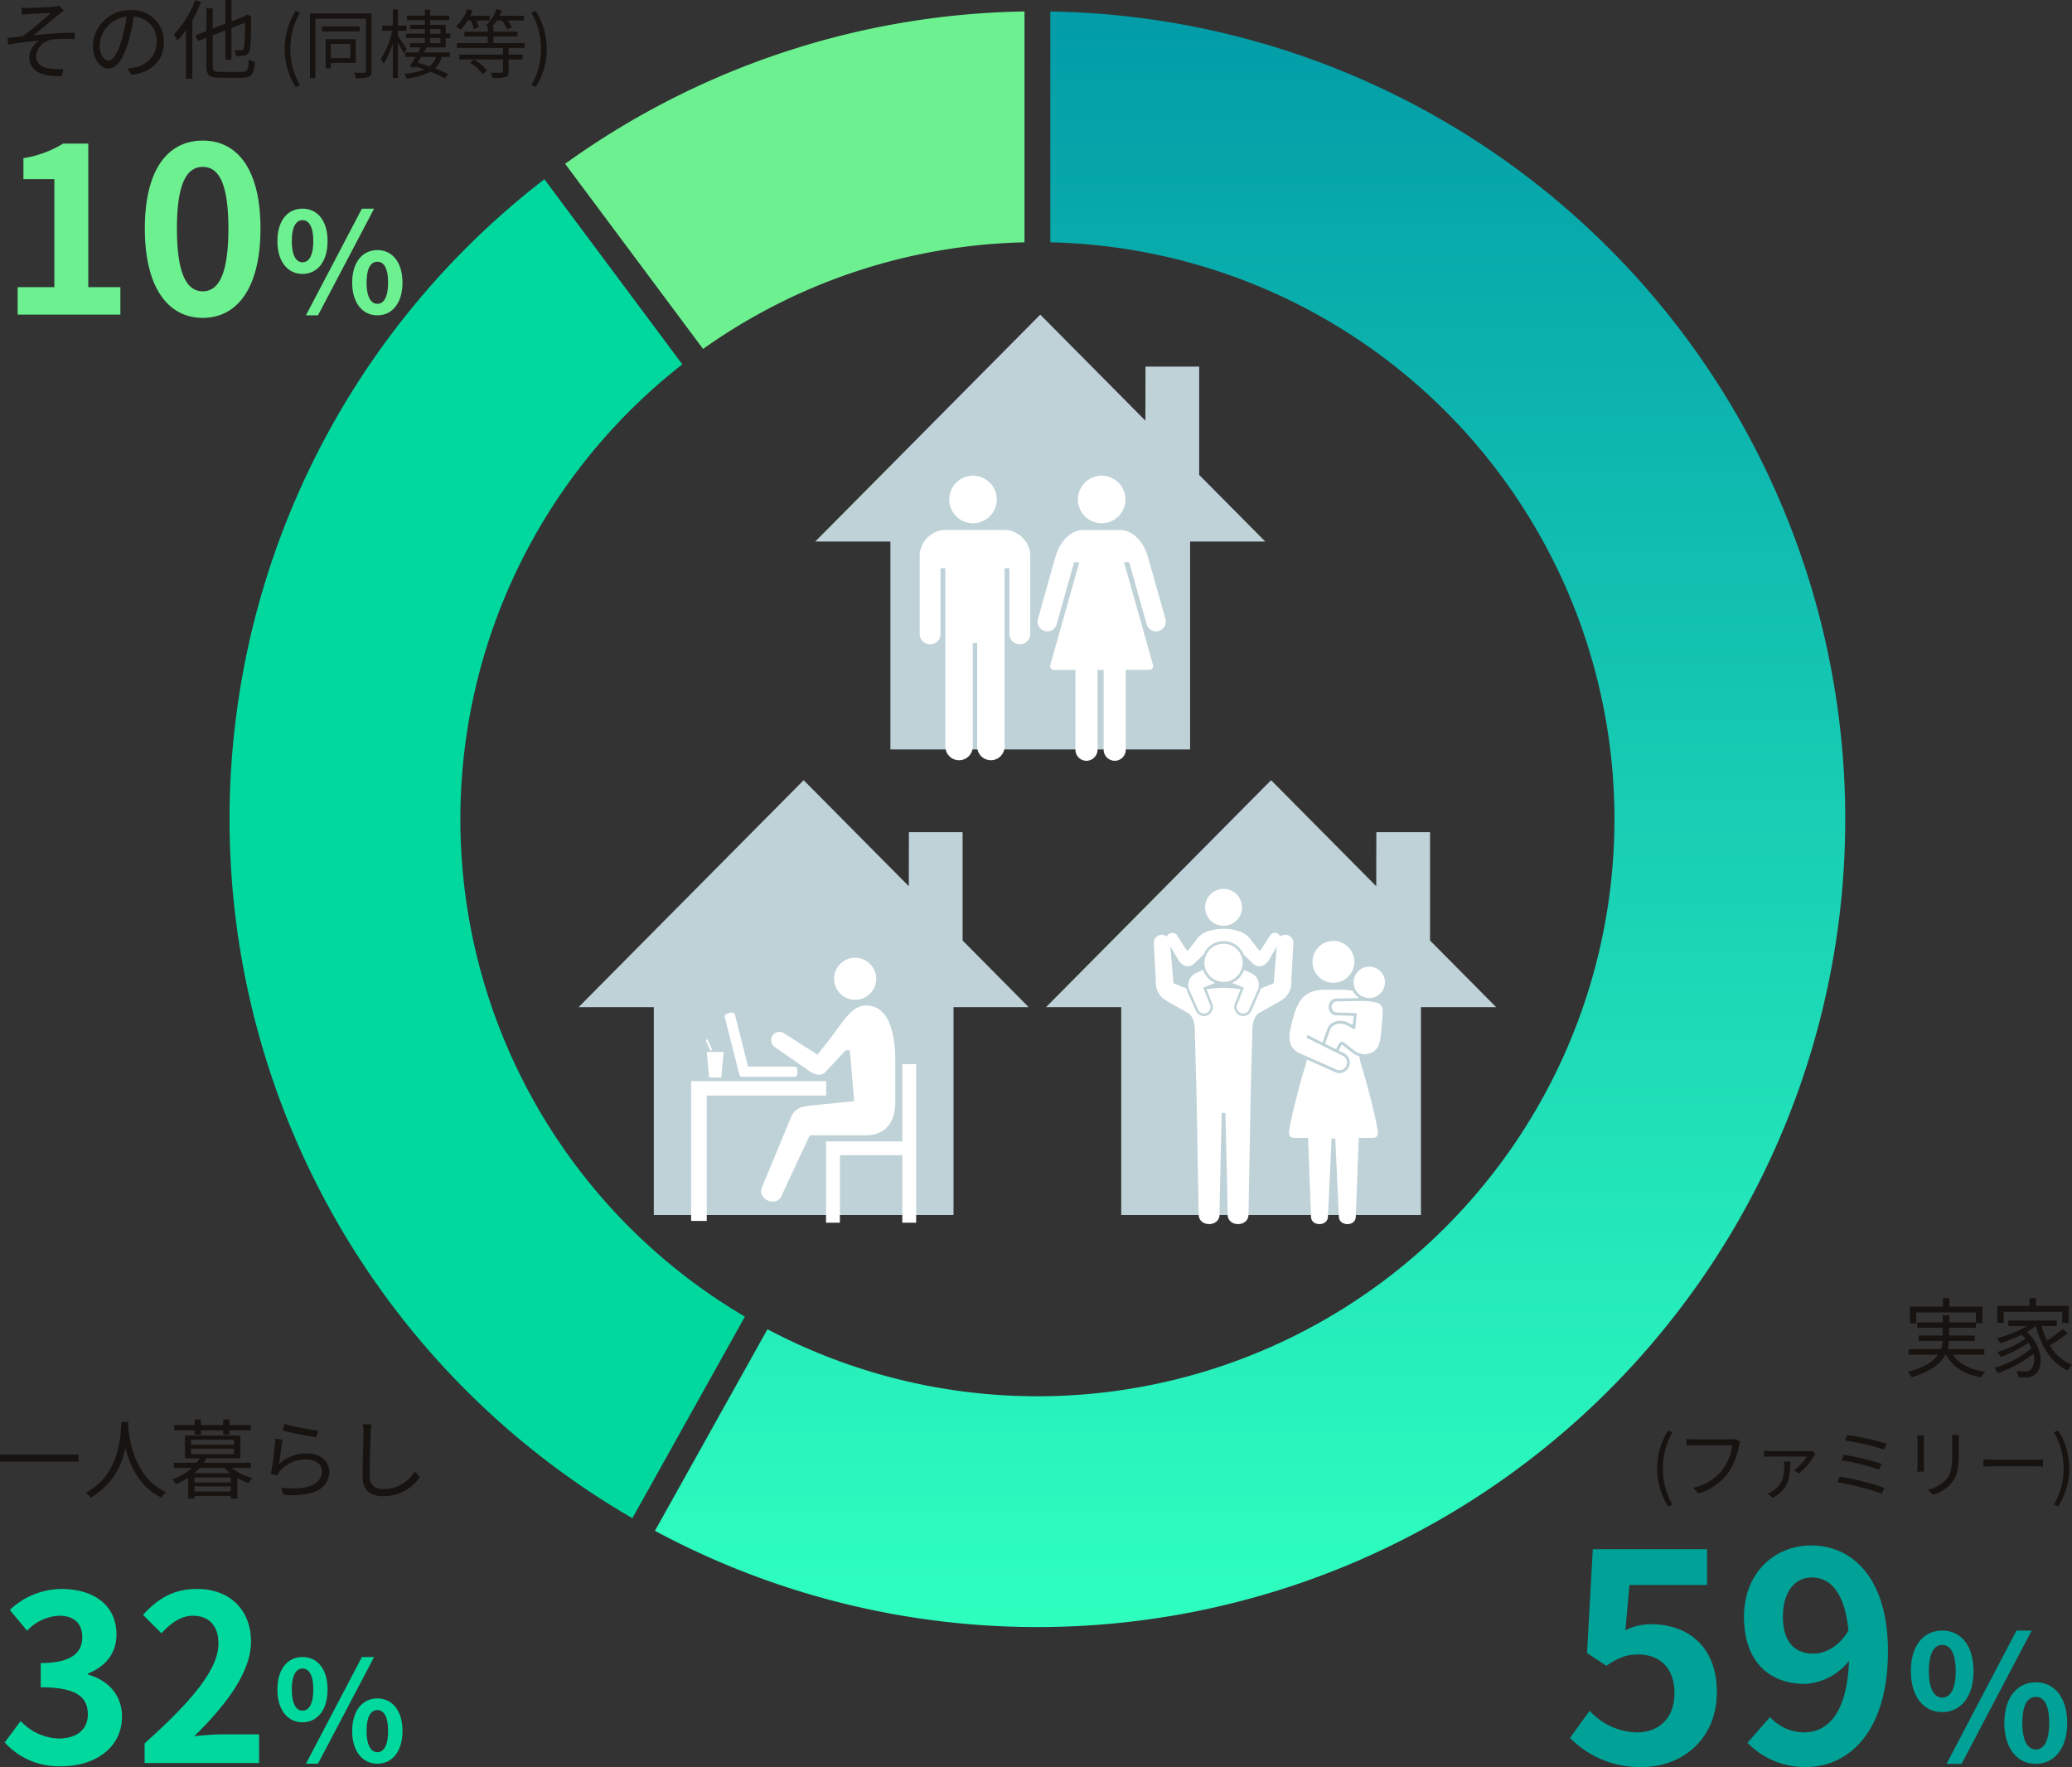
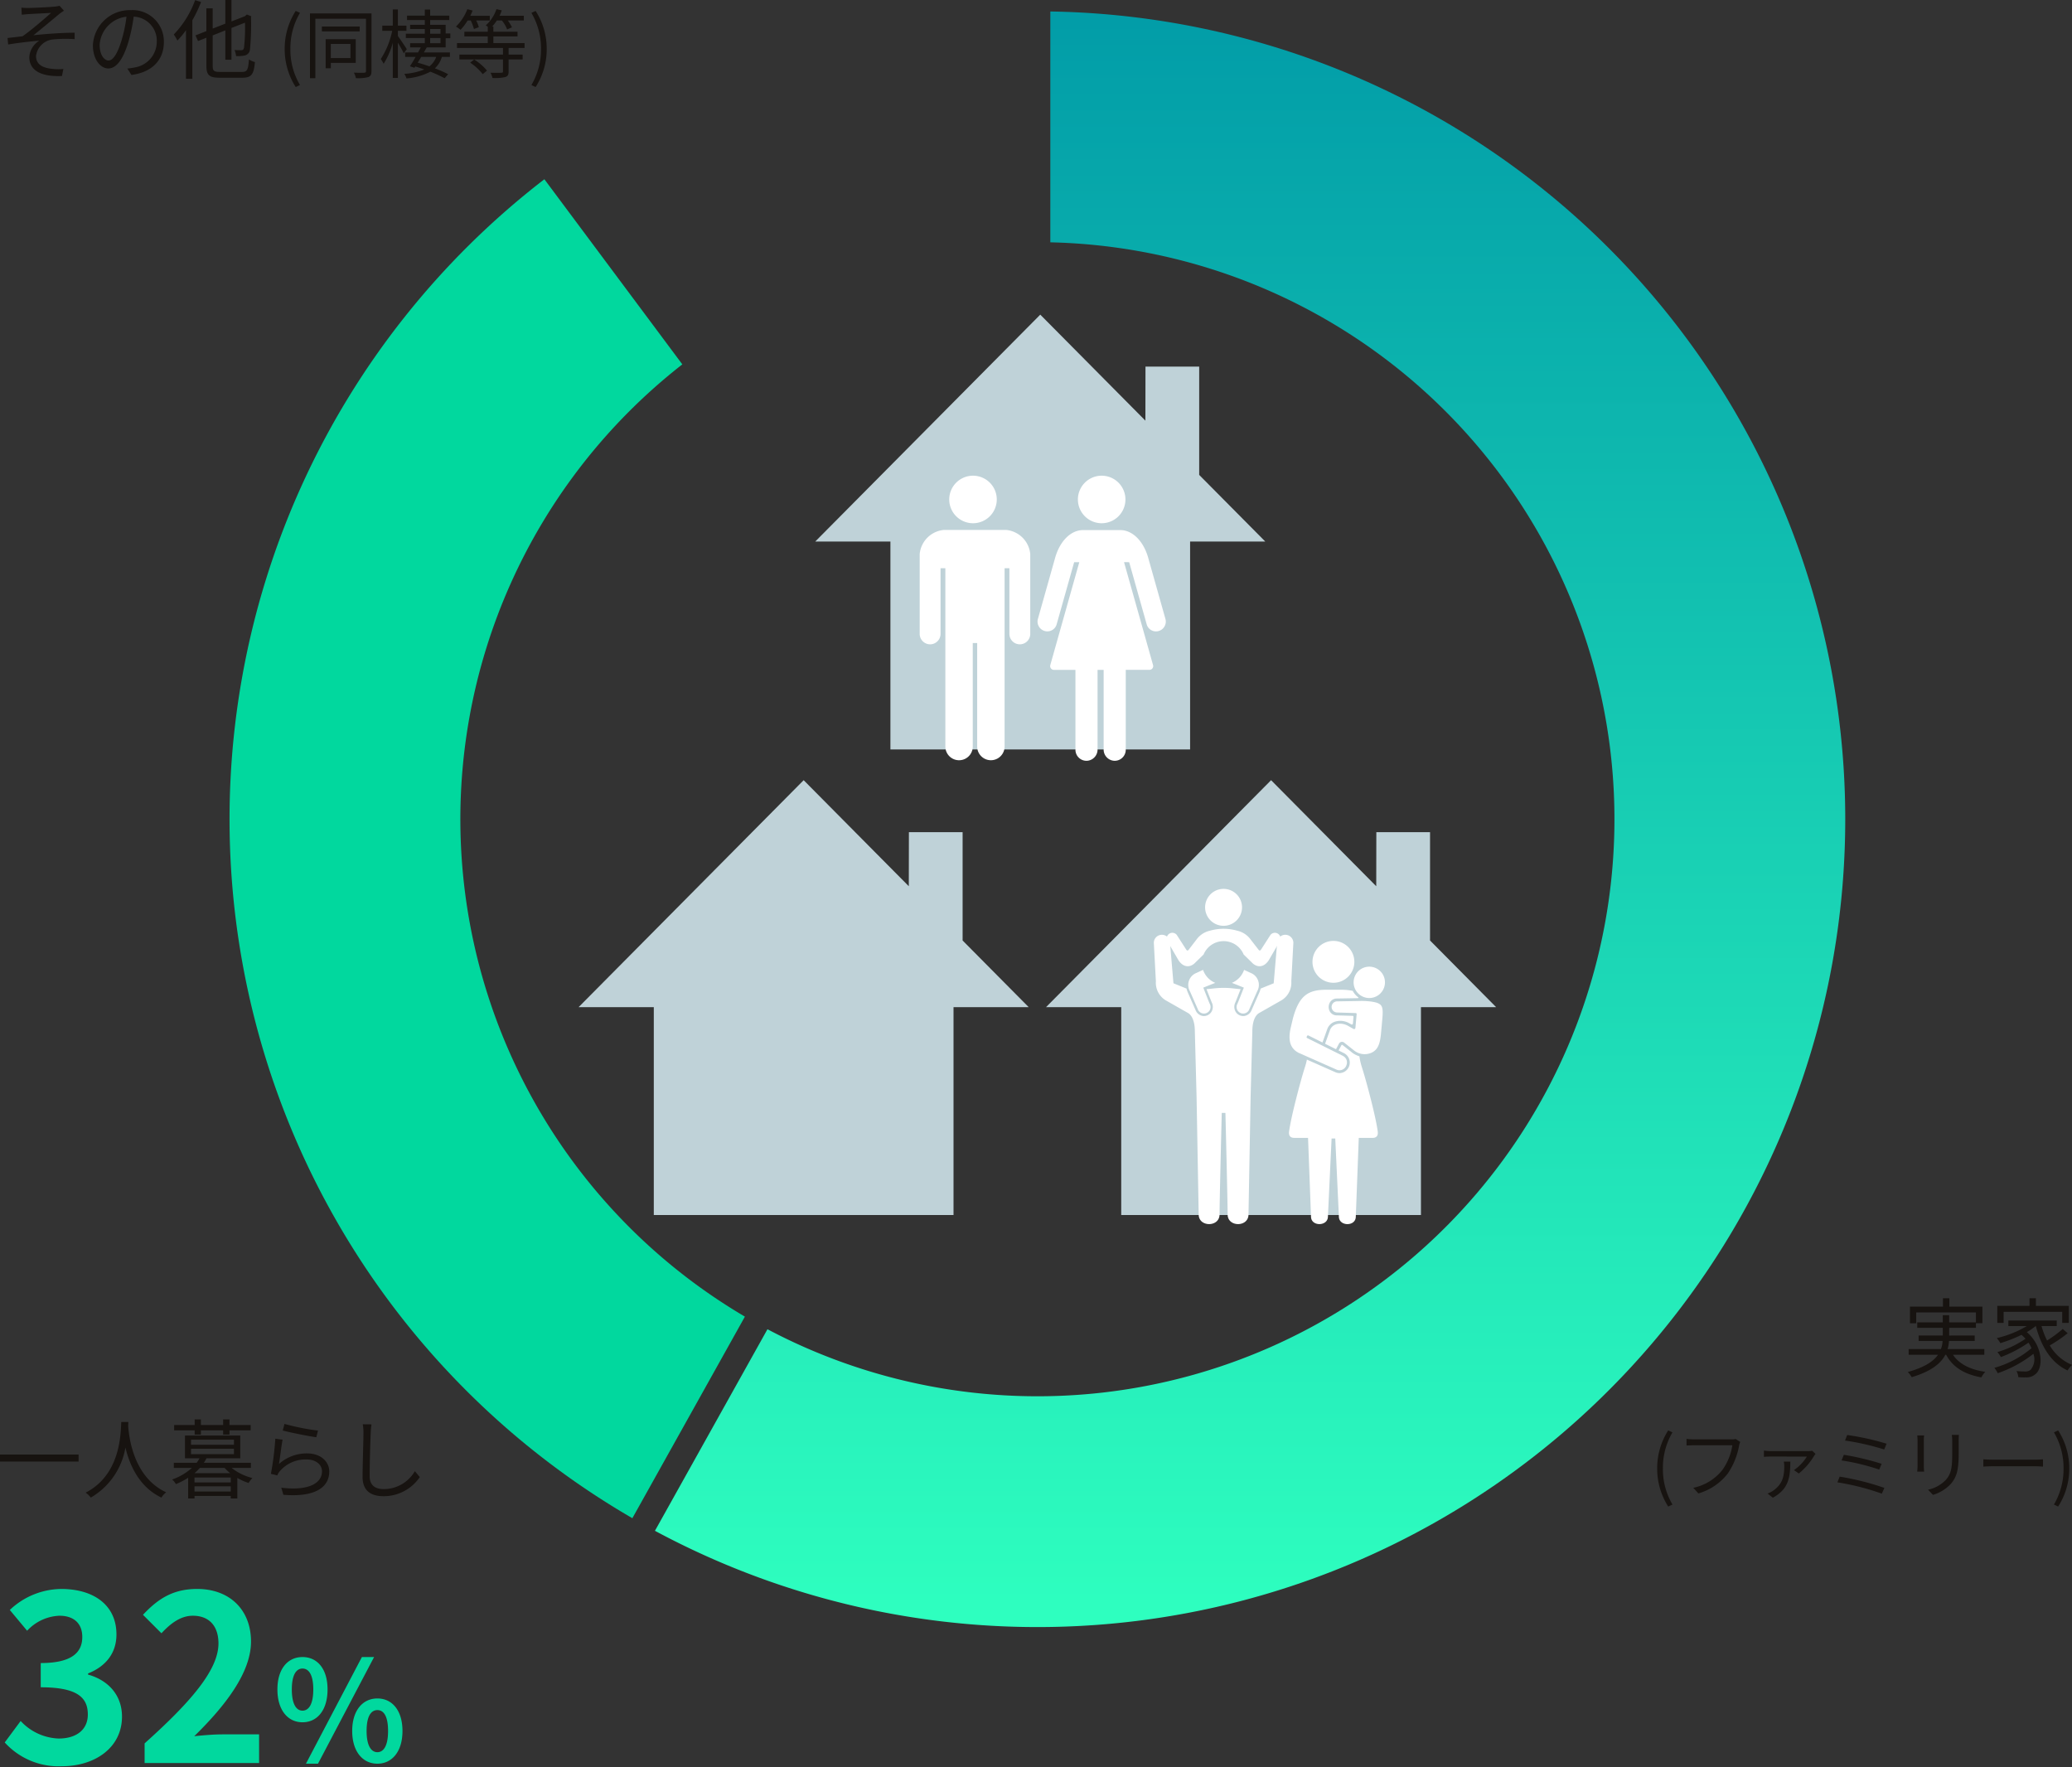
<svg xmlns="http://www.w3.org/2000/svg" width="359.075" height="306.225" viewBox="0 0 359.075 306.225">
  <rect x="0" y="0" width="359.075" height="306.225" fill="#333333" stroke="none" />
  <defs>
    <clipPath id="clip-path">
-       <rect id="長方形_470" data-name="長方形 470" width="78.004" height="76.682" fill="none" />
-     </clipPath>
+       </clipPath>
    <clipPath id="clip-path-2">
      <rect id="長方形_471" data-name="長方形 471" width="78.004" height="76.932" fill="none" />
    </clipPath>
    <clipPath id="clip-path-3">
      <rect id="長方形_472" data-name="長方形 472" width="77.995" height="77.32" fill="none" />
    </clipPath>
    <linearGradient id="linear-gradient" x1="0.5" x2="0.5" y2="1" gradientUnits="objectBoundingBox">
      <stop offset="0" stop-color="#029da8" />
      <stop offset="1" stop-color="#2effbf" />
    </linearGradient>
  </defs>
  <g id="グループ_1146" data-name="グループ 1146" transform="translate(-1011.22 -391.475)">
-     <path id="パス_4918" data-name="パス 4918" d="M13.8.7c6.85,0,12.95-4.75,12.95-13,0-8.05-5.2-11.75-11.4-11.75A9.718,9.718,0,0,0,10.9-23l.7-7.85H25.05v-6.2H5.25l-1,18,3.35,2.2c2.15-1.4,3.35-1.95,5.55-1.95,3.75,0,6.25,2.4,6.25,6.7,0,4.35-2.7,6.8-6.55,6.8A11.5,11.5,0,0,1,4.7-9.05L1.3-4.35A16.864,16.864,0,0,0,13.8.7ZM38.2-25.35c0-4.55,2.25-6.8,5-6.8,3.15,0,5.7,2.5,6.35,9.2-1.7,2.85-4.05,4-6.1,4C40.25-18.95,38.2-21,38.2-25.35ZM42.2.7c7.35,0,14.2-6.05,14.2-20.05,0-12.85-6.3-18.35-13.3-18.35-6.35,0-11.65,4.75-11.65,12.35,0,7.85,4.45,11.65,10.6,11.65a10.391,10.391,0,0,0,7.6-4C49.3-8.45,45.9-5.3,41.75-5.3a8.211,8.211,0,0,1-5.8-2.65L32.05-3.5A13.878,13.878,0,0,0,42.2.7ZM65.8-8.82c3.21,0,5.43-2.64,5.43-7.11s-2.22-7.02-5.43-7.02c-3.18,0-5.43,2.55-5.43,7.02S62.62-8.82,65.8-8.82Zm0-2.52c-1.29,0-2.31-1.32-2.31-4.59s1.02-4.53,2.31-4.53c1.32,0,2.34,1.26,2.34,4.53S67.12-11.34,65.8-11.34ZM82.03.15c3.18,0,5.43-2.64,5.43-7.08,0-4.47-2.25-7.05-5.43-7.05s-5.46,2.58-5.46,7.05C76.57-2.49,78.85.15,82.03.15Zm0-2.49c-1.32,0-2.34-1.35-2.34-4.59,0-3.3,1.02-4.53,2.34-4.53s2.31,1.23,2.31,4.53C84.34-3.69,83.35-2.34,82.03-2.34ZM66.55.15h2.61l12.15-23.1H78.67Z" transform="translate(1282 697)" fill="#00a196" />
    <path id="パス_4920" data-name="パス 4920" d="M10.96.56c5.64,0,10.4-3.16,10.4-8.6,0-3.88-2.56-6.36-5.88-7.28v-.2c3.12-1.24,4.92-3.56,4.92-6.76,0-5.04-3.88-7.88-9.6-7.88a13.132,13.132,0,0,0-8.88,3.64l3,3.6a8.046,8.046,0,0,1,5.6-2.6c2.52,0,3.96,1.36,3.96,3.68,0,2.64-1.76,4.52-7.2,4.52v4.2c6.44,0,8.16,1.84,8.16,4.72,0,2.68-2.04,4.16-5.04,4.16A9.4,9.4,0,0,1,3.8-7.28L1.04-3.56A12.583,12.583,0,0,0,10.96.56ZM25.28,0H45.12V-4.96h-6.4c-1.4,0-3.36.16-4.84.32,5.4-5.28,9.84-11.04,9.84-16.4,0-5.52-3.72-9.12-9.32-9.12-4.04,0-6.68,1.56-9.4,4.48l3.2,3.2c1.52-1.64,3.28-3.04,5.44-3.04,2.84,0,4.44,1.8,4.44,4.8,0,4.56-4.76,10.12-12.8,17.32ZM52.64-7.056c2.568,0,4.344-2.112,4.344-5.688S55.208-18.36,52.64-18.36c-2.544,0-4.344,2.04-4.344,5.616S50.1-7.056,52.64-7.056Zm0-2.016c-1.032,0-1.848-1.056-1.848-3.672s.816-3.624,1.848-3.624c1.056,0,1.872,1.008,1.872,3.624S53.7-9.072,52.64-9.072ZM65.624.12c2.544,0,4.344-2.112,4.344-5.664,0-3.576-1.8-5.64-4.344-5.64s-4.368,2.064-4.368,5.64C61.256-1.992,63.08.12,65.624.12Zm0-1.992c-1.056,0-1.872-1.08-1.872-3.672,0-2.64.816-3.624,1.872-3.624s1.848.984,1.848,3.624C67.472-2.952,66.68-1.872,65.624-1.872ZM53.24.12h2.088l9.72-18.48H62.936Z" transform="translate(1011 697)" fill="#01d89e" />
    <path id="パス_4921" data-name="パス 4921" d="M-36.78-6.45v1.215h13.62V-6.45Zm21.015-5.64c-.1,1.98-.1,9.135-6.18,12.24a3.8,3.8,0,0,1,.9.855,12.422,12.422,0,0,0,6-8.67c.72,3,2.37,6.84,6.24,8.67A3.362,3.362,0,0,1-7.98.09c-5.64-2.58-6.45-9.51-6.585-11.49.015-.255.015-.495.03-.69Zm12.72,2.175h1.08v-.735H1.89v.735h1.1v-.735H6.66v-.915H2.985v-.975H1.89v.975H-1.965v-.975h-1.08v.975H-6.6v.915h3.555Zm-.03,6.69a8.971,8.971,0,0,0,.93-.915h4.29a7.151,7.151,0,0,0,.975.915Zm0,3.18v-.9H3.21v.9ZM3.21-1.62H-3.075v-.855H3.21ZM-3.675-7.455h7.44v.93h-7.44Zm0-1.575h7.44v.885h-7.44ZM6.7-4.14v-.885h-8.16A5.825,5.825,0,0,0-1-5.805H4.86V-9.75H-4.725v3.945H-2.2a7.491,7.491,0,0,1-.495.78H-6.66v.885h3.135a10.059,10.059,0,0,1-3.42,2.01,3,3,0,0,1,.645.8,12.84,12.84,0,0,0,2.13-1.1V1.155h1.1V.72H3.21v.435H4.35V-2.4a9.358,9.358,0,0,0,1.95.87,5.2,5.2,0,0,1,.66-.855A9.39,9.39,0,0,1,3.36-4.14Zm5.82-7.62-.3,1.14c1.14.315,4.4.975,5.82,1.17l.285-1.155A40.972,40.972,0,0,1,12.525-11.76Zm-.33,2.73L10.935-9.2a53.56,53.56,0,0,1-.765,6.09l1.11.27a2.369,2.369,0,0,1,.45-.75A5.879,5.879,0,0,1,16.38-5.6c1.53,0,2.64.855,2.64,2.055,0,2.055-2.31,3.42-7.05,2.835l.36,1.23c5.58.465,7.95-1.35,7.95-4.035,0-1.755-1.53-3.135-3.825-3.135a7.2,7.2,0,0,0-4.89,1.83C11.73-5.775,11.985-8.01,12.195-9.03ZM27.6-11.685,26.085-11.7a7.916,7.916,0,0,1,.12,1.53c0,1.575-.15,5.37-.15,7.59C26.055-.135,27.54.765,29.7.765A7.539,7.539,0,0,0,35.97-2.55l-.855-1.02a6.25,6.25,0,0,1-5.37,3.105c-1.425,0-2.46-.585-2.46-2.235,0-2.235.1-5.775.18-7.47A12.914,12.914,0,0,1,27.6-11.685Z" transform="translate(1048 650)" fill="#171310" />
    <g id="グループ_803" data-name="グループ 803" transform="translate(1111.491 526.682)">
      <path id="パス_4267" data-name="パス 4267" d="M39,0,0,39.331H13.031V75.359H64.973V39.331H78L66.548,27.779V9.007H57.241l-.017,9.369L39.056.054,39.019.017Z" transform="translate(0 0)" fill="#bfd2d8" />
      <g id="グループ_802" data-name="グループ 802" transform="translate(0)">
        <g id="グループ_801" data-name="グループ 801" clip-path="url(#clip-path)">
          <path id="パス_4268" data-name="パス 4268" d="M290.6,205.588a3.649,3.649,0,1,0,3.649-3.649,3.649,3.649,0,0,0-3.649,3.649" transform="translate(-246.325 -171.173)" fill="#fff" />
          <path id="パス_4269" data-name="パス 4269" d="M222.27,264.125l-3.325,3.57c-.823,1-1.826.759-3.065-.037l-5.906-4.117a1.435,1.435,0,0,1,1.513-2.434l5.914,3.767,2.3-2.944c2.692-3.583,3.792-5.561,6.159-5.561,4.426,0,5.009,6.139,5.009,9.5v7.244c0,3.541-1.748,5.736-5.092,5.736H216.07s-3.97,8.4-4.894,10.49-4.317.592-3.394-1.5l4.972-12.006c.609-1.437,1.389-1.852,3.1-2.1l7.891-.8L223,264.125Z" transform="translate(-175.993 -217.31)" fill="#fff" />
          <path id="パス_4270" data-name="パス 4270" d="M178.268,275.385h-9.131a.4.4,0,0,1-.392-.3L166.2,265.075a.511.511,0,0,1,.369-.621l.77-.2a.51.51,0,0,1,.62.369l2.275,8.994h8.034a.51.51,0,0,1,.51.51v.743a.51.51,0,0,1-.51.51" transform="translate(-140.865 -223.985)" fill="#fff" />
          <path id="パス_4271" data-name="パス 4271" d="M294.679,322.966v13.382H281.458v14.1h2.4V338.751h10.818v11.692h2.4V322.966Z" transform="translate(-238.577 -273.761)" fill="#fff" />
          <path id="パス_4272" data-name="パス 4272" d="M130.692,366.56h-2.709V342.332h23.4v2.5H130.692Z" transform="translate(-108.485 -290.177)" fill="#fff" />
          <path id="パス_4273" data-name="パス 4273" d="M148.68,309.047h-2.945l.429,4.444h2.087Z" transform="translate(-123.532 -261.963)" fill="#fff" />
          <path id="パス_4274" data-name="パス 4274" d="M145.8,296.627l-.843-1.941-.315.136.784,1.8Z" transform="translate(-122.61 -249.79)" fill="#fff" />
        </g>
      </g>
    </g>
    <g id="グループ_806" data-name="グループ 806" transform="translate(1192.496 526.682)">
      <path id="パス_4275" data-name="パス 4275" d="M39,0,0,39.331H13.031V75.36H64.973V39.331H78L66.548,27.78V9.008H57.241l-.017,9.369L39.056.055,39.019.017Z" transform="translate(0 -0.001)" fill="#bfd2d8" />
      <g id="グループ_805" data-name="グループ 805" transform="translate(0)">
        <g id="グループ_804" data-name="グループ 804" clip-path="url(#clip-path-2)">
          <path id="パス_4276" data-name="パス 4276" d="M303.082,186.425a3.628,3.628,0,1,0,3.628-3.628,3.628,3.628,0,0,0-3.628,3.628" transform="translate(-256.907 -154.947)" fill="#fff" />
          <path id="パス_4277" data-name="パス 4277" d="M278.739,249.332v0l6.368,2.82a1.261,1.261,0,0,0,1.785-.744c.007-.019.014-.039.02-.058a1.42,1.42,0,0,0,.06-.3,1.317,1.317,0,0,0-.017-.367,1.221,1.221,0,0,0-.079-.256c-.011-.026-.024-.052-.037-.077l-.029-.051-.026-.042a1.237,1.237,0,0,0-.1-.131c-.017-.02-.035-.04-.054-.06a1.474,1.474,0,0,0-.424-.3l-5.836-2.909-.289-.144a.172.172,0,0,1-.077-.23l.069-.139a.172.172,0,0,1,.23-.077l2.434,1.213.82-2.291a2.092,2.092,0,0,1,1.253-1.285,3.085,3.085,0,0,1,2.528.22l.01.005.386.218a.187.187,0,0,0,.278-.146l.1-1.155a.166.166,0,0,0-.16-.181l-2.695-.08a1.378,1.378,0,0,1-1.232-.659,1.574,1.574,0,0,1-.023-1.549,1.375,1.375,0,0,1,1.211-.716l3.519-.059.157,0a.082.082,0,0,0,.047-.147,3.229,3.229,0,0,1-.955-1.123,10.048,10.048,0,0,0-2.078-.188h-2.555c-3.259,0-4.684,1.176-5.72,4.91l-.388,1.635c-.469,2.06-.231,3.633,1.492,4.448" transform="translate(-234.829 -202.027)" fill="#fff" />
          <path id="パス_4278" data-name="パス 4278" d="M291.73,315.958c-.179-1.292-.621-3.3-1.207-5.6-.463-1.817-.975-3.749-1.564-5.6a11.255,11.255,0,0,1-.406-1.812,3.951,3.951,0,0,1-1.168-.569l-.023-.017-1.708-1.351a.246.246,0,0,0-.138-.062c-.008,0-.047.024-.094.1l-.473.89.9.448a1.829,1.829,0,0,1-.722,3.475,1.913,1.913,0,0,1-.807-.187l-4.866-2.154a10.494,10.494,0,0,1-.293,1.15c-.59,1.85-1.121,3.867-1.584,5.685-.586,2.3-1.027,4.309-1.207,5.6-.1.728.192,1.126.883,1.126h2.4l.515,13.682c.04,1.692,2.87,1.676,2.928,0l.636-13.574h.636L285,330.766c.059,1.676,2.889,1.692,2.928,0l.515-13.682h2.4c.69,0,.984-.4.883-1.126" transform="translate(-234.246 -255.097)" fill="#fff" />
          <path id="パス_4279" data-name="パス 4279" d="M352.336,217.543a2.717,2.717,0,1,1,2.951-2.46,2.717,2.717,0,0,1-2.951,2.46" transform="translate(-296.561 -179.804)" fill="#fff" />
          <path id="パス_4280" data-name="パス 4280" d="M317.422,258.528l.84-2.347c.429-1.218,1.944-1.4,3.077-.793l1,.566a.227.227,0,0,0,.338-.177l.216-2.388a.166.166,0,0,0-.16-.181l-3.235-.1a.965.965,0,0,1-.039-1.928l3.8-.064a11.816,11.816,0,0,1,1.332.017l.394.036a7.6,7.6,0,0,1,1.313.223c1.121.365,1.221.873,1.021,3.076l-.206,2.275c-.168,1.824-.565,2.89-1.728,3.37a2.938,2.938,0,0,1-2.9-.393l-.03-.024-1.685-1.333a.6.6,0,0,0-.969.194l-.484.911Z" transform="translate(-269.062 -212.851)" fill="#fff" />
          <path id="パス_4281" data-name="パス 4281" d="M143.966,176.9l-.612,7.186-2.266.918a3.578,3.578,0,0,1-.215.654l-1.338,3.046a1.623,1.623,0,0,1-1.278,1.047,1.525,1.525,0,0,1-.186.011,1.547,1.547,0,0,1-1.228-.615,1.674,1.674,0,0,1-.152-1.7c.145-.343.458-1.133.932-2.348-.966-.059-1.621-.221-2.957-.221s-1.978.161-2.958.221l.058.149.016.019h-.009c.437,1.12.729,1.853.867,2.18a1.674,1.674,0,0,1-.153,1.7,1.547,1.547,0,0,1-1.228.615,1.522,1.522,0,0,1-.186-.011A1.624,1.624,0,0,1,129.8,188.7l-1.338-3.046a3.591,3.591,0,0,1-.215-.654l-2.266-.918-.612-7.186a1.4,1.4,0,0,0-2.788.166l.356,6.681a3.555,3.555,0,0,0,1.673,3.275l3.83,2.179c.869.45,1.249,1.74,1.249,3.2l.3,11.378.366,20.371c0,2.228,3.615,2.228,3.615,0s.383-17.6.383-17.6h.636s.383,15.374.383,17.6,3.615,2.228,3.615,0l.366-20.371.3-11.378c0-1.46.38-2.75,1.249-3.2l3.83-2.179a3.555,3.555,0,0,0,1.674-3.275l.356-6.681a1.4,1.4,0,0,0-2.788-.166" transform="translate(-103.9 -148.889)" fill="#fff" />
-           <path id="パス_4282" data-name="パス 4282" d="M186.849,189.346a3.307,3.307,0,1,1-3.307-3.307,3.307,3.307,0,0,1,3.307,3.307" transform="translate(-152.777 -157.695)" fill="#fff" />
          <path id="パス_4283" data-name="パス 4283" d="M184.121,129.991a3.2,3.2,0,1,0-3.2-3.2,3.2,3.2,0,0,0,3.2,3.2" transform="translate(-153.355 -104.757)" fill="#fff" />
          <path id="パス_4284" data-name="パス 4284" d="M214.894,216.408l-1.379-.632a3.779,3.779,0,0,1-2.114,2.249c.639.251,1.391.549,2.072.827-.462,1.187-.906,2.317-1.1,2.772a1.139,1.139,0,1,0,2.066.924l1.339-3.049a2.235,2.235,0,0,0-.885-3.092" transform="translate(-179.193 -182.903)" fill="#fff" />
          <path id="パス_4285" data-name="パス 4285" d="M164.567,218.853c.681-.278,1.432-.576,2.072-.827a3.779,3.779,0,0,1-2.114-2.249l-1.379.632a2.235,2.235,0,0,0-.885,3.092l1.339,3.049a1.139,1.139,0,1,0,2.066-.925c-.192-.455-.635-1.585-1.1-2.772" transform="translate(-137.313 -182.903)" fill="#fff" />
          <path id="パス_4286" data-name="パス 4286" d="M151.717,170.93a3.944,3.944,0,0,0-2.4-1.592,8.5,8.5,0,0,0-4.663,0,3.947,3.947,0,0,0-2.4,1.592l-1.356,1.762c-.14.133-.222.117-.365-.039l-1.662-2.582a.981.981,0,0,0-1.566,1.18l1.833,3.161c.878,1.4,2.137,1.358,3,.406l1.383-1.347a3.76,3.76,0,0,1,6.944,0l1.383,1.347c.859.952,2.117.994,3-.406l1.833-3.161a.981.981,0,0,0-1.566-1.18l-1.662,2.582c-.143.157-.225.173-.365.039Z" transform="translate(-116.217 -143.263)" fill="#fff" />
        </g>
      </g>
    </g>
    <g id="グループ_809" data-name="グループ 809" transform="translate(1152.498 446)">
      <path id="パス_4287" data-name="パス 4287" d="M39,0,0,39.325H13.03V75.35H64.965V39.326h13.03L66.54,27.776V9.006H57.234l-.017,9.368L39.051.054,39.014.016Z" fill="#bfd2d8" />
      <g id="グループ_808" data-name="グループ 808" transform="translate(0 0)">
        <g id="グループ_807" data-name="グループ 807" clip-path="url(#clip-path-3)">
          <path id="パス_4288" data-name="パス 4288" d="M302.939,191.468a4.119,4.119,0,1,1,4.119-4.12,4.12,4.12,0,0,1-4.119,4.12" transform="translate(-253.299 -155.317)" fill="#fff" />
          <path id="パス_4289" data-name="パス 4289" d="M255.992,249.8c.835-2.819,2.705-4.687,4.811-4.687h6.439c2.106,0,3.978,1.868,4.813,4.687l3.033,10.762a1.7,1.7,0,0,1-1.236,2.054,1.668,1.668,0,0,1-2.039-1.213l-3.023-10.728H267.9l5.027,17.831a.653.653,0,0,1-.629.831h-4.1v13.843a1.916,1.916,0,0,1-1.989,1.914,1.947,1.947,0,0,1-1.844-1.962V269.338h-1.055v13.795a1.948,1.948,0,0,1-1.844,1.962,1.916,1.916,0,0,1-1.989-1.914V269.338h-3.728a.653.653,0,0,1-.629-.831l5.027-17.831h-.892L256.234,261.4a1.669,1.669,0,0,1-2.039,1.213,1.7,1.7,0,0,1-1.236-2.054Z" transform="translate(-214.383 -207.776)" fill="#fff" />
          <path id="パス_4290" data-name="パス 4290" d="M156.574,191.468a4.119,4.119,0,1,1,4.119-4.12,4.119,4.119,0,0,1-4.119,4.12" transform="translate(-129.231 -155.317)" fill="#fff" />
          <path id="パス_4291" data-name="パス 4291" d="M123.007,244.946h10.824A4.633,4.633,0,0,1,138,249.114V262.96a1.807,1.807,0,1,1-3.614,0V251.577h-.833v30.9a2.375,2.375,0,0,1-4.75,0V264.546h-.766V282.48a2.375,2.375,0,0,1-4.75,0v-30.9h-.833V262.96a1.807,1.807,0,1,1-3.614,0V249.114a4.633,4.633,0,0,1,4.168-4.168" transform="translate(-100.736 -207.632)" fill="#fff" />
        </g>
      </g>
    </g>
-     <path id="パス_4922" data-name="パス 4922" d="M3.28,0h17.8V-4.76H15.52V-29.64H11.16a18.466,18.466,0,0,1-6.88,2.52v3.64H9.64V-4.76H3.28ZM35.36.56c6.04,0,10-5.28,10-15.48s-3.96-15.24-10-15.24-10.04,5-10.04,15.24C25.32-4.72,29.32.56,35.36.56Zm0-4.6c-2.56,0-4.48-2.56-4.48-10.88,0-8.28,1.92-10.68,4.48-10.68s4.44,2.4,4.44,10.68C39.8-6.6,37.92-4.04,35.36-4.04ZM52.64-7.056c2.568,0,4.344-2.112,4.344-5.688S55.208-18.36,52.64-18.36c-2.544,0-4.344,2.04-4.344,5.616S50.1-7.056,52.64-7.056Zm0-2.016c-1.032,0-1.848-1.056-1.848-3.672s.816-3.624,1.848-3.624c1.056,0,1.872,1.008,1.872,3.624S53.7-9.072,52.64-9.072ZM65.624.12c2.544,0,4.344-2.112,4.344-5.664,0-3.576-1.8-5.64-4.344-5.64s-4.368,2.064-4.368,5.64C61.256-1.992,63.08.12,65.624.12Zm0-1.992c-1.056,0-1.872-1.08-1.872-3.672,0-2.64.816-3.624,1.872-3.624s1.848.984,1.848,3.624C67.472-2.952,66.68-1.872,65.624-1.872ZM53.24.12h2.088l9.72-18.48H62.936Z" transform="translate(1011 446)" fill="#6df190" />
    <path id="パス_4923" data-name="パス 4923" d="M3.93-11.205l.06,1.23c.315-.03.765-.075,1.14-.105.645-.045,3.285-.165,3.945-.21-.945.84-3.33,2.925-4.95,4.05-.765.09-1.785.21-2.595.3l.105,1.125c1.8-.3,3.8-.525,5.4-.66A3.593,3.593,0,0,0,5.3-2.64c0,2.3,2,3.45,5.655,3.285L11.205-.57a9.747,9.747,0,0,1-2.16-.045C7.68-.8,6.465-1.305,6.465-2.82a3.28,3.28,0,0,1,2.88-2.865,23.474,23.474,0,0,1,3.81-.06v-1.11c-2.16,0-4.86.2-7.14.435,1.2-.945,3.375-2.76,4.485-3.69a8.661,8.661,0,0,1,.81-.555l-.765-.855a5.255,5.255,0,0,1-.81.135c-.87.105-3.96.24-4.62.24A9.462,9.462,0,0,1,3.93-11.205ZM28.62-5.25a5.435,5.435,0,0,0-5.745-5.52A6.393,6.393,0,0,0,16.32-4.665c0,2.475,1.335,4.005,2.67,4.005,1.4,0,2.58-1.575,3.5-4.665a29.507,29.507,0,0,0,.9-4.32,4.177,4.177,0,0,1,4,4.35A4.53,4.53,0,0,1,23.58-.84a11.331,11.331,0,0,1-1.29.195L23,.465C26.55,0,28.62-2.1,28.62-5.25Zm-11.13.48a5.232,5.232,0,0,1,4.65-4.86,24.508,24.508,0,0,1-.84,4.05c-.765,2.535-1.56,3.54-2.265,3.54C18.36-2.04,17.49-2.88,17.49-4.77ZM34.035-12.5a16.91,16.91,0,0,1-3.7,5.955,7.779,7.779,0,0,1,.63,1.05,15.061,15.061,0,0,0,1.485-1.8V1.125h1.1V-9a23.7,23.7,0,0,0,1.515-3.18ZM38.34-.06c-1.065,0-1.26-.2-1.26-1.05V-6.39l2.19-.87v5.085h1.065V-7.68l2.34-.915a30.985,30.985,0,0,1-.165,4.32c-.09.39-.24.45-.51.45-.195,0-.735,0-1.14-.03a3.379,3.379,0,0,1,.27,1.05,6.28,6.28,0,0,0,1.515-.105,1.172,1.172,0,0,0,.9-1.1,45.707,45.707,0,0,0,.18-5.49l.045-.2-.765-.315-.195.165-.15.135-2.325.9v-3.72H39.27v4.11l-2.19.855v-3.51h-1.1v3.945L34.1-6.39l.435.975,1.455-.57V-1.11c0,1.635.525,2.055,2.31,2.055H42.21c1.65,0,2-.66,2.19-2.715a3.227,3.227,0,0,1-1.035-.465C43.23-.465,43.08-.06,42.165-.06ZM51.467,2.561l.741-.351a11.984,11.984,0,0,1-1.664-6.253A12.017,12.017,0,0,1,52.208-10.3l-.741-.338a12.141,12.141,0,0,0-1.911,6.591A12.186,12.186,0,0,0,51.467,2.561Zm9.49-7.475v2.457H57.551V-4.914Zm.91,3.289V-5.733H56.654V-.689h.9v-.936Zm.689-6.305H56v.845h6.552ZM64.6-10.2H53.937V1.027h.936V-9.282h8.775V-.221c0,.208-.078.286-.312.3s-.975.013-1.794-.013a3.007,3.007,0,0,1,.351.949A6.971,6.971,0,0,0,64.064.832c.39-.169.533-.455.533-1.053ZM70.72-4C70.5-4.355,69.537-5.8,69.173-6.279v-.9h1.482v-.9H69.173v-2.808h-.884v2.808h-1.82v.9h1.716A14.111,14.111,0,0,1,66.209-2.3a5.393,5.393,0,0,1,.494.832A13.574,13.574,0,0,0,68.289-5.1V.975h.884v-6.11c.377.637.832,1.43,1.014,1.846Zm4.043-1.937h1.794v.9H74.763Zm0-1.56h1.794v.819H74.763Zm1.053,4.836a3.685,3.685,0,0,1-1.183,1.638c-.689-.247-1.391-.468-2.028-.637.195-.312.4-.65.611-1Zm1.638-1.651V-5.9h.806v-.819h-.806V-8.229H74.763v-.819h3.315v-.767H74.763v-1.053H73.84v1.053H70.759v.767H73.84v.819H71.292V-7.5H73.84v.819H70.551v.741H73.84v.9H71.292v.728h1.846c-.143.273-.3.572-.468.871H70.434v.78h1.807c-.338.611-.689,1.183-.988,1.625l.78.26L72.189-1c.494.143,1.027.312,1.56.507a10.933,10.933,0,0,1-3.458.767,3.157,3.157,0,0,1,.364.793A10.832,10.832,0,0,0,74.8-.1a22.224,22.224,0,0,1,2.47,1.131l.611-.7a20.516,20.516,0,0,0-2.3-1.014,4.207,4.207,0,0,0,1.209-1.976h1.4v-.78H73.671c.182-.3.351-.6.507-.871ZM81.8-8.97A8.494,8.494,0,0,1,82.355-7.5l.845-.312a5.4,5.4,0,0,0-.455-1.157H85.1v-.819h-3.38a8.074,8.074,0,0,0,.4-.91l-.91-.234a8.454,8.454,0,0,1-1.976,3.016,6.134,6.134,0,0,1,.793.559A8.326,8.326,0,0,0,81.25-8.97Zm-.1,7.306A9.426,9.426,0,0,1,83.876.325l.741-.611A9.194,9.194,0,0,0,82.394-2.21ZM91.13-4.212v-.845H85.722V-6.214h4.186v-.819H85.722v-.9h-.208a7.353,7.353,0,0,0,.806-1.04H87.2a5.967,5.967,0,0,1,.91,1.547l.832-.364a6.81,6.81,0,0,0-.715-1.183H91v-.819H86.788a8.365,8.365,0,0,0,.39-.936l-.923-.208A6.621,6.621,0,0,1,84.4-8.125c.078.052.221.13.351.221v.871H80.691v.819h4.056v1.157h-5.33v.845h7.969v1.144H79.833v.845h7.553V-.156c0,.182-.052.234-.286.234-.234.026-1,.026-1.885,0a3.382,3.382,0,0,1,.351.91A8.431,8.431,0,0,0,87.789.832c.442-.156.572-.4.572-.975v-2.08h2.431v-.845H88.361V-4.212Zm1.911,6.773a12.085,12.085,0,0,0,1.924-6.6,12.041,12.041,0,0,0-1.924-6.591l-.728.338a12.141,12.141,0,0,1,1.664,6.253A12.107,12.107,0,0,1,92.313,2.21Z" transform="translate(1011 404)" fill="#171310" />
    <path id="パス_4919" data-name="パス 4919" d="M-15.9-2.745v-.99h-6.36a6.607,6.607,0,0,0,.24-1.41h4.455v-.93H-21.99V-7.41h4.635v-.8h1.125v-2.88h-5.73V-12.54h-1.11v1.455h-5.715v2.88h1.08V-10.08h10.35v1.725H-21.99V-9.6H-23.1v1.245h-4.425v.945H-23.1v1.335h-4.185v.93h4.155a4.718,4.718,0,0,1-.285,1.41H-29.01v.99h5.085C-24.7-1.62-26.235-.57-29.16.24a4.4,4.4,0,0,1,.675.9c3.42-1.02,5.055-2.4,5.835-3.885h.135C-21.375-.6-19.335.66-16.41,1.17a4.266,4.266,0,0,1,.675-.96c-2.61-.375-4.53-1.35-5.6-2.955Zm3.345-7.44H-2.4v1.92h1.14V-11.22h-5.7v-1.32H-8.07v1.32h-5.58v2.955h1.095ZM-2.31-7.215a22.329,22.329,0,0,1-2.715,2,13.535,13.535,0,0,1-.96-2.505h2.64v-.96H-11.73v.96h3.195a18.1,18.1,0,0,1-5.2,2.085,6.572,6.572,0,0,1,.615.87A23.512,23.512,0,0,0-9.45-6.2c.255.225.48.45.69.675a16.654,16.654,0,0,1-4.875,2.31,4.74,4.74,0,0,1,.6.87A21.34,21.34,0,0,0-8.25-4.845a5.479,5.479,0,0,1,.525.96A17.148,17.148,0,0,1-14.16-.48a5.078,5.078,0,0,1,.585.93,21.088,21.088,0,0,0,6.18-3.36A2.8,2.8,0,0,1-7.89-.135,1.454,1.454,0,0,1-8.925.15a13.406,13.406,0,0,1-1.4-.075,2.626,2.626,0,0,1,.315,1.065c.48.03.945.045,1.305.03a2.249,2.249,0,0,0,1.59-.5C-5.64-.345-5.67-4.2-8.535-6.675A10.557,10.557,0,0,0-7-7.725h.03C-6.045-4.17-4.3-1.32-1.47-.03A4.785,4.785,0,0,1-.7-.99,8,8,0,0,1-4.56-4.365,24.1,24.1,0,0,0-1.455-6.48ZM-70.681,23.561l.741-.351A11.984,11.984,0,0,1-71.6,16.957,12.017,12.017,0,0,1-69.94,10.7l-.741-.338a12.141,12.141,0,0,0-1.911,6.591A12.186,12.186,0,0,0-70.681,23.561ZM-58.2,12.355l-.793-.507a2.669,2.669,0,0,1-.689.065h-6.526c-.429,0-.936-.039-1.3-.078v1.144c.338-.013.78-.039,1.3-.039h6.643a9.891,9.891,0,0,1-1.7,4.238,8.675,8.675,0,0,1-5.07,3.133l.884.975A9.936,9.936,0,0,0-60.333,17.8a12.7,12.7,0,0,0,1.937-4.8A2.741,2.741,0,0,1-58.2,12.355Zm13.052,2.08-.585-.546a4.176,4.176,0,0,1-.715.065h-6.422a9.314,9.314,0,0,1-1.222-.091v1.079c.4-.026.832-.052,1.222-.052.507,0,5.486.013,6.214.013a7.825,7.825,0,0,1-2.236,2.34l.845.585a11.386,11.386,0,0,0,2.639-3.042A3.5,3.5,0,0,1-45.149,14.435Zm-4.368,1.339h-1.131a5.291,5.291,0,0,1,.078.767c0,1.7-.247,3.133-2,4.316a3.817,3.817,0,0,1-.9.442l.923.728C-49.8,20.506-49.543,18.543-49.517,15.774Zm9.854-4.615-.377.962a43.034,43.034,0,0,1,6.786,1.547l.416-1A44.484,44.484,0,0,0-39.663,11.159Zm-.585,3.432-.39.975a38.046,38.046,0,0,1,6.526,1.586l.416-1A46.3,46.3,0,0,0-40.248,14.591Zm-.715,3.783-.4.988a42.438,42.438,0,0,1,7.7,1.963l.442-1A45.757,45.757,0,0,0-40.963,18.374Zm20.657-7.241h-1.222a9.326,9.326,0,0,1,.065,1.131v2.054c0,2.457-.156,3.51-1.079,4.589a5.96,5.96,0,0,1-3.107,1.729l.845.9a6.944,6.944,0,0,0,3.094-1.9c.936-1.118,1.365-2.145,1.365-5.265V12.264C-20.345,11.822-20.332,11.458-20.306,11.133Zm-6.032.1h-1.183c.026.247.052.7.052.936V16.5a8.521,8.521,0,0,1-.065,1h1.2c-.026-.234-.052-.663-.052-.988V12.173C-26.39,11.861-26.364,11.484-26.338,11.237Zm10.27,4.134v1.274c.4-.039,1.092-.065,1.807-.065h7.137c.585,0,1.131.052,1.391.065V15.371c-.286.026-.754.065-1.4.065h-7.124C-14.989,15.436-15.678,15.4-16.068,15.371Zm12.961,8.19a12.085,12.085,0,0,0,1.924-6.6,12.041,12.041,0,0,0-1.924-6.591l-.728.338a12.141,12.141,0,0,1,1.664,6.253A12.107,12.107,0,0,1-3.835,23.21Z" transform="translate(1371 629)" fill="#171310" />
    <g id="Ring_Chart0" data-name="Ring Chart0" transform="translate(0.358)">
      <path id="パス_4487" data-name="パス 4487" d="M2.24-139.982A140,140,0,0,1,131.582-47.813a140,140,0,0,1-40,153.7A140,140,0,0,1-66.281,123.316l19.5-34.932A100,100,0,0,0,65.577,75.5,100,100,0,0,0,94.06-33.952,100,100,0,0,0,2.24-99.975Z" transform="translate(1190.643 533.445)" fill="url(#linear-gradient)" />
      <path id="パス_4488" data-name="パス 4488" d="M-70.193,121.132A140,140,0,0,1-139.7,9.179a140,140,0,0,1,54.26-120.085l23.905,32.08A100,100,0,0,0-99.785,6.556,100,100,0,0,0-50.69,86.2Z" transform="translate(1190.643 533.445)" fill="#01d89e" />
-       <path id="パス_4489" data-name="パス 4489" d="M-81.846-113.584a140,140,0,0,1,79.606-26.4v40.007A100,100,0,0,0-57.941-81.5Z" transform="translate(1190.643 533.445)" fill="#6df190" />
    </g>
  </g>
</svg>